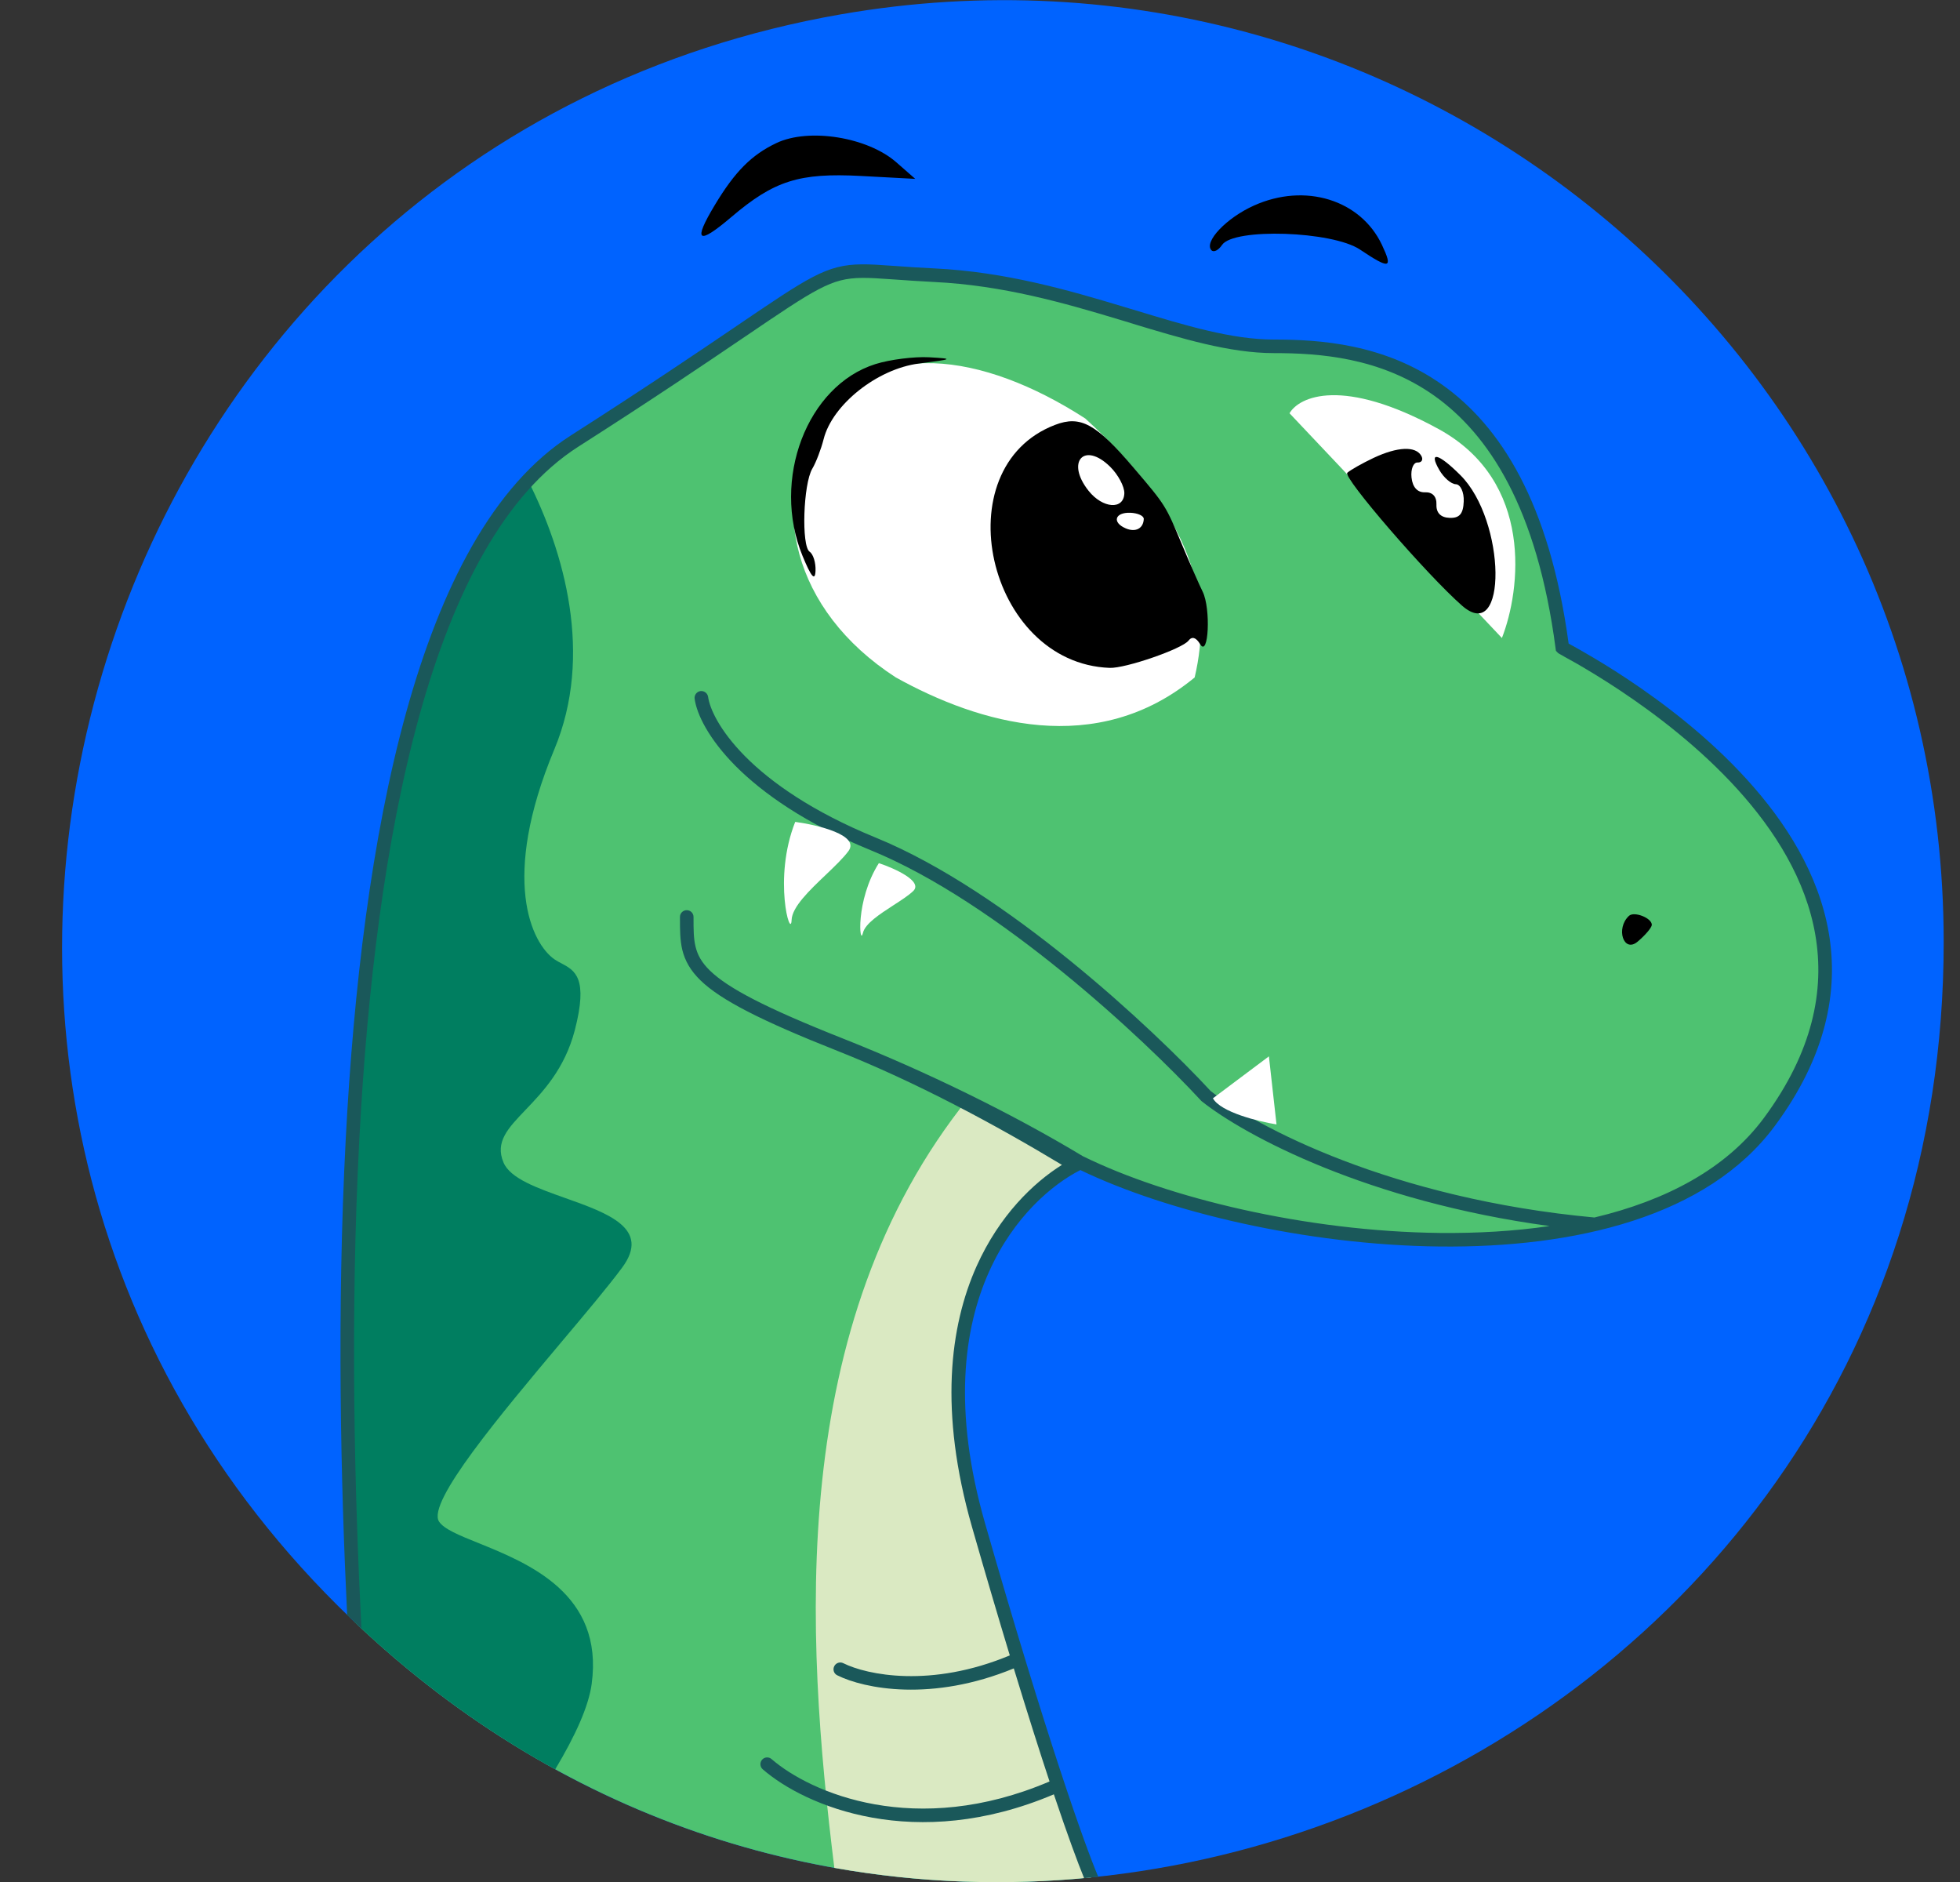
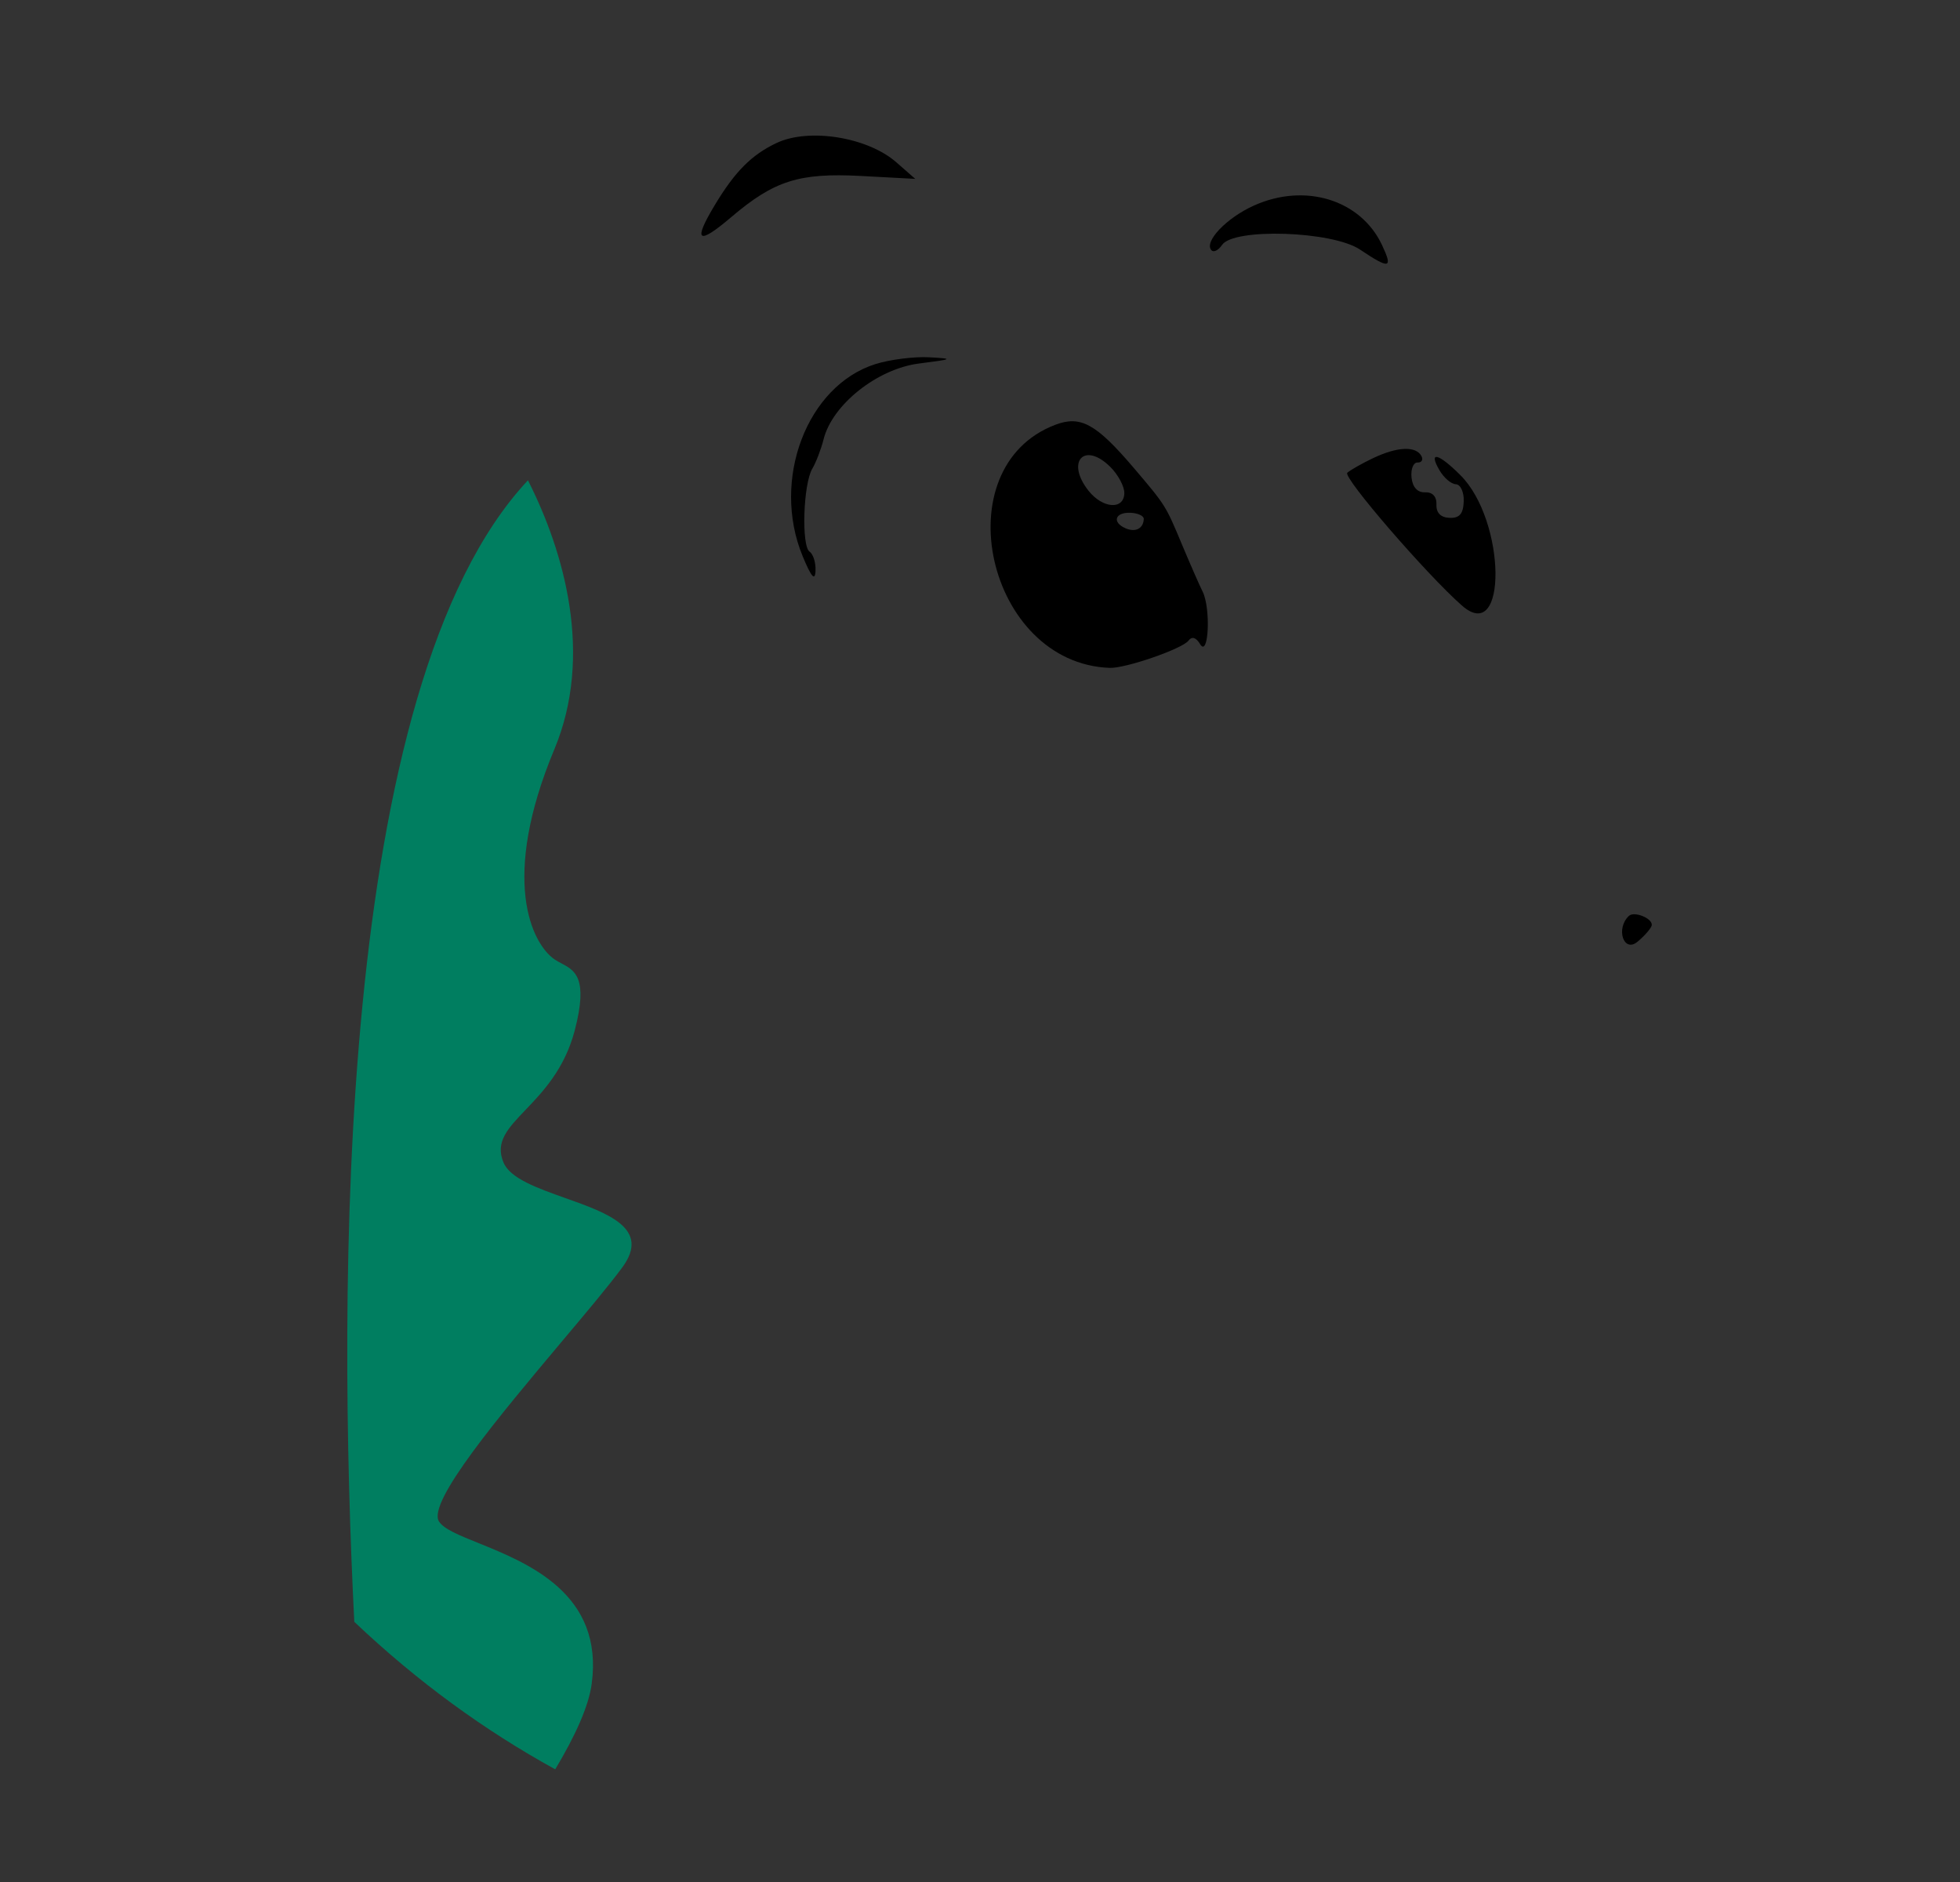
<svg xmlns="http://www.w3.org/2000/svg" width="25" height="24" viewBox="0 0 25 24" fill="none">
  <rect x="0" y="0" width="25" height="24" fill="#333333" stroke="none" />
-   <path fill-rule="evenodd" clip-rule="evenodd" d="M10.719 0.184C1.179 1.85 -2.552 13.656 4.307 20.475C11.884 28.008 24.792 22.677 24.792 12.014C24.792 4.559 18.061 -1.099 10.719 0.184Z" fill="#0063FF" />
-   <path fill-rule="evenodd" clip-rule="evenodd" d="M13.918 23.942C13.738 23.511 13.255 22.147 12.48 19.445C11.649 16.543 13.029 15.184 13.78 14.824C15.945 15.889 20.904 16.558 22.57 14.306C24.974 11.055 20.554 8.607 19.987 8.293C19.951 8.273 19.931 8.262 19.928 8.26C19.452 4.632 17.417 4.416 16.248 4.416C15.699 4.416 15.102 4.235 14.439 4.034C13.691 3.807 12.859 3.555 11.918 3.509C11.305 3.479 11.027 3.429 10.768 3.477C10.277 3.568 9.851 4.013 7.328 5.625C4.267 7.58 4.293 16.153 4.519 20.682C7.269 23.295 10.682 24.267 13.918 23.942Z" fill="#4EC271" />
  <path fill-rule="evenodd" clip-rule="evenodd" d="M7.082 22.563C7.339 22.134 7.509 21.758 7.547 21.474C7.703 20.326 6.74 19.936 6.106 19.679C5.857 19.579 5.66 19.499 5.599 19.402C5.445 19.156 6.386 18.037 7.16 17.115L7.16 17.115C7.475 16.741 7.762 16.4 7.937 16.163C8.304 15.666 7.751 15.47 7.21 15.278C6.856 15.152 6.507 15.029 6.422 14.824C6.312 14.563 6.478 14.389 6.703 14.154C6.924 13.923 7.202 13.632 7.331 13.14C7.506 12.469 7.333 12.377 7.163 12.286C7.131 12.27 7.1 12.253 7.071 12.233C6.782 12.031 6.378 11.214 7.071 9.555C7.572 8.356 7.198 7.04 6.734 6.125C4.272 8.752 4.308 16.468 4.519 20.682C5.324 21.446 6.185 22.07 7.082 22.563Z" fill="#007E60" />
-   <path fill-rule="evenodd" clip-rule="evenodd" d="M13.918 23.942C13.739 23.511 13.255 22.146 12.481 19.444C11.649 16.542 13.029 15.184 13.78 14.824C13.794 14.831 13.808 14.838 13.822 14.845C13.811 14.829 13.799 14.819 13.788 14.815C13.407 14.677 12.677 14.21 12.359 13.994C10.021 16.892 10.277 20.861 10.642 23.82C11.733 24.014 12.835 24.05 13.918 23.942Z" fill="#DAE9C2" />
-   <path fill-rule="evenodd" clip-rule="evenodd" d="M14.008 23.933C13.84 23.538 13.354 22.179 12.563 19.421C12.152 17.986 12.29 16.943 12.616 16.216C12.931 15.514 13.424 15.102 13.78 14.921C14.879 15.451 16.651 15.877 18.361 15.896C20.085 15.915 21.78 15.519 22.639 14.357C23.29 13.477 23.455 12.646 23.326 11.895C23.198 11.148 22.78 10.489 22.287 9.946C21.794 9.401 21.219 8.966 20.766 8.665C20.54 8.514 20.343 8.397 20.202 8.316C20.131 8.275 20.075 8.243 20.035 8.222L20.012 8.209L20.008 8.207C19.764 6.404 19.132 5.429 18.398 4.908C17.66 4.384 16.836 4.33 16.247 4.33C15.712 4.33 15.127 4.153 14.459 3.95L14.459 3.95L14.458 3.95C14.418 3.938 14.376 3.925 14.335 3.913C13.62 3.697 12.821 3.467 11.921 3.423C11.73 3.414 11.571 3.403 11.435 3.393L11.435 3.393C11.414 3.391 11.394 3.39 11.374 3.389C11.226 3.378 11.102 3.37 10.992 3.371C10.766 3.373 10.595 3.413 10.361 3.536C10.141 3.651 9.86 3.842 9.416 4.143L9.416 4.143L9.372 4.173C8.9 4.493 8.243 4.938 7.281 5.553C6.289 6.186 5.624 7.485 5.181 9.084C4.737 10.687 4.51 12.612 4.41 14.523C4.294 16.731 4.347 18.926 4.428 20.595C4.489 20.653 4.549 20.711 4.61 20.768C4.524 19.083 4.463 16.814 4.583 14.532C4.683 12.626 4.909 10.716 5.348 9.13C5.788 7.54 6.439 6.296 7.374 5.698C8.339 5.082 8.997 4.636 9.469 4.316L9.502 4.294C9.957 3.985 10.231 3.799 10.442 3.689C10.652 3.579 10.796 3.546 10.994 3.544C11.096 3.543 11.213 3.55 11.362 3.561C11.382 3.562 11.402 3.564 11.422 3.565L11.422 3.565L11.422 3.565C11.559 3.575 11.719 3.586 11.913 3.596C12.789 3.638 13.57 3.862 14.285 4.078C14.329 4.092 14.374 4.105 14.418 4.118L14.418 4.119C15.076 4.318 15.685 4.503 16.247 4.503C16.828 4.503 17.606 4.557 18.297 5.048C18.986 5.538 19.606 6.473 19.842 8.271L19.846 8.3L19.867 8.321C19.873 8.328 19.88 8.332 19.881 8.333L19.882 8.333C19.883 8.334 19.884 8.335 19.886 8.336C19.887 8.337 19.888 8.337 19.889 8.338C19.89 8.339 19.892 8.339 19.893 8.34C19.896 8.342 19.9 8.344 19.904 8.346C19.914 8.352 19.928 8.36 19.945 8.369L19.951 8.373C19.99 8.394 20.046 8.425 20.116 8.465C20.254 8.545 20.448 8.661 20.67 8.809C21.116 9.106 21.678 9.532 22.159 10.062C22.64 10.592 23.035 11.221 23.155 11.924C23.275 12.624 23.126 13.408 22.5 14.255C22.018 14.907 21.246 15.31 20.337 15.526C17.755 15.287 16.013 14.366 15.441 13.912C15.072 13.513 14.42 12.877 13.656 12.256C12.889 11.633 12.003 11.022 11.171 10.682C10.359 10.35 9.833 9.976 9.505 9.646C9.176 9.314 9.052 9.033 9.032 8.887C9.025 8.84 8.982 8.807 8.934 8.813C8.887 8.82 8.854 8.863 8.86 8.911C8.887 9.107 9.038 9.421 9.382 9.768C9.729 10.116 10.275 10.503 11.105 10.842C11.914 11.172 12.784 11.771 13.546 12.39C14.307 13.008 14.955 13.641 15.318 14.034L15.322 14.039L15.327 14.043C15.88 14.484 17.449 15.322 19.765 15.635C19.315 15.701 18.843 15.728 18.363 15.723C16.655 15.704 14.887 15.273 13.818 14.747L13.813 14.745C12.915 14.203 11.812 13.663 10.75 13.243C9.759 12.851 9.286 12.6 9.058 12.38C8.947 12.273 8.897 12.176 8.872 12.073C8.846 11.967 8.846 11.853 8.846 11.704L8.846 11.693C8.846 11.645 8.807 11.607 8.76 11.607C8.712 11.607 8.673 11.645 8.673 11.693L8.673 11.714C8.673 11.854 8.673 11.988 8.703 12.114C8.737 12.251 8.805 12.376 8.937 12.504C9.194 12.752 9.7 13.013 10.686 13.403C11.677 13.796 12.688 14.338 13.545 14.855C13.181 15.083 12.747 15.5 12.457 16.146C12.113 16.915 11.977 18.001 12.397 19.469C12.573 20.083 12.734 20.629 12.88 21.11C11.876 21.53 11.059 21.36 10.757 21.21C10.714 21.188 10.662 21.206 10.641 21.248C10.619 21.291 10.636 21.343 10.679 21.364C11.026 21.537 11.889 21.706 12.931 21.276C13.106 21.85 13.258 22.328 13.387 22.718C11.678 23.447 10.337 22.862 9.842 22.433C9.806 22.401 9.751 22.405 9.72 22.441C9.689 22.477 9.693 22.532 9.729 22.563C10.269 23.032 11.675 23.631 13.442 22.882C13.62 23.412 13.749 23.759 13.828 23.951C13.888 23.945 13.948 23.939 14.008 23.933Z" fill="#1A585A" />
-   <path fill-rule="evenodd" clip-rule="evenodd" d="M11.425 8.638C12.487 9.228 13.986 9.673 15.238 8.639C15.471 7.646 15.238 6.61 13.843 5.337C12.518 4.481 11.141 4.309 10.465 5.35C9.789 6.391 10.101 7.782 11.425 8.638ZM10.143 10.481C10.431 10.52 10.969 10.65 10.823 10.852C10.757 10.942 10.646 11.048 10.531 11.158C10.324 11.355 10.103 11.566 10.097 11.732C10.087 11.991 9.856 11.205 10.143 10.481ZM11.647 11.364C11.779 11.239 11.411 11.074 11.21 11.007C10.906 11.487 10.965 12.081 11.007 11.897C11.034 11.779 11.222 11.657 11.396 11.544C11.494 11.481 11.588 11.42 11.647 11.364ZM16.185 13.471L15.471 14.006C15.569 14.183 16.052 14.302 16.282 14.339L16.185 13.471ZM16.448 5.27L19.157 8.136C19.396 7.526 19.57 6.138 18.347 5.47C17.124 4.802 16.571 5.058 16.448 5.27Z" fill="white" />
  <path fill-rule="evenodd" clip-rule="evenodd" d="M9.904 1.824C9.587 1.974 9.374 2.188 9.118 2.614C8.835 3.084 8.9 3.132 9.328 2.768C9.875 2.303 10.194 2.202 10.982 2.244L11.674 2.281L11.433 2.07C11.066 1.748 10.318 1.628 9.904 1.824ZM15.995 2.621C15.644 2.778 15.353 3.084 15.452 3.191C15.481 3.222 15.541 3.192 15.587 3.124C15.735 2.904 16.993 2.946 17.346 3.182C17.727 3.437 17.77 3.427 17.627 3.123C17.355 2.547 16.646 2.328 15.995 2.621ZM11.166 4.643C10.293 4.918 9.837 6.116 10.236 7.088C10.347 7.358 10.396 7.415 10.402 7.281C10.407 7.177 10.373 7.067 10.327 7.036C10.22 6.964 10.245 6.172 10.361 5.977C10.409 5.896 10.473 5.728 10.505 5.602C10.615 5.161 11.189 4.704 11.72 4.636C12.161 4.58 12.17 4.574 11.849 4.556C11.659 4.546 11.351 4.585 11.166 4.643ZM13.458 5.418C12.029 5.964 12.589 8.459 14.154 8.517C14.355 8.525 15.078 8.275 15.159 8.17C15.204 8.112 15.255 8.127 15.308 8.215C15.416 8.393 15.446 7.76 15.34 7.545C15.298 7.461 15.181 7.194 15.08 6.953C14.866 6.441 14.87 6.448 14.463 5.969C13.98 5.402 13.783 5.294 13.458 5.418ZM17.521 5.839C17.375 5.908 17.224 5.994 17.185 6.029C17.124 6.085 18.2 7.33 18.648 7.723C19.23 8.233 19.211 6.641 18.628 6.06C18.346 5.778 18.216 5.747 18.359 5.994C18.415 6.091 18.509 6.173 18.569 6.175C18.629 6.177 18.675 6.276 18.67 6.395C18.664 6.553 18.616 6.609 18.489 6.604C18.377 6.6 18.318 6.54 18.322 6.435C18.326 6.332 18.272 6.274 18.176 6.278C18.08 6.282 18.017 6.213 18.004 6.089C17.993 5.982 18.028 5.896 18.081 5.898C18.135 5.9 18.156 5.861 18.129 5.813C18.056 5.686 17.826 5.696 17.521 5.839ZM14.341 6.292C14.333 6.505 14.065 6.485 13.885 6.259C13.592 5.891 13.827 5.626 14.159 5.951C14.262 6.052 14.344 6.206 14.341 6.292ZM14.589 6.618C14.584 6.739 14.485 6.792 14.359 6.738C14.181 6.662 14.22 6.532 14.418 6.539C14.514 6.543 14.59 6.578 14.589 6.618ZM20.778 11.679C20.605 11.839 20.71 12.157 20.887 12.009C20.986 11.926 21.067 11.83 21.069 11.795C21.072 11.708 20.845 11.618 20.778 11.679Z" fill="black" />
</svg>